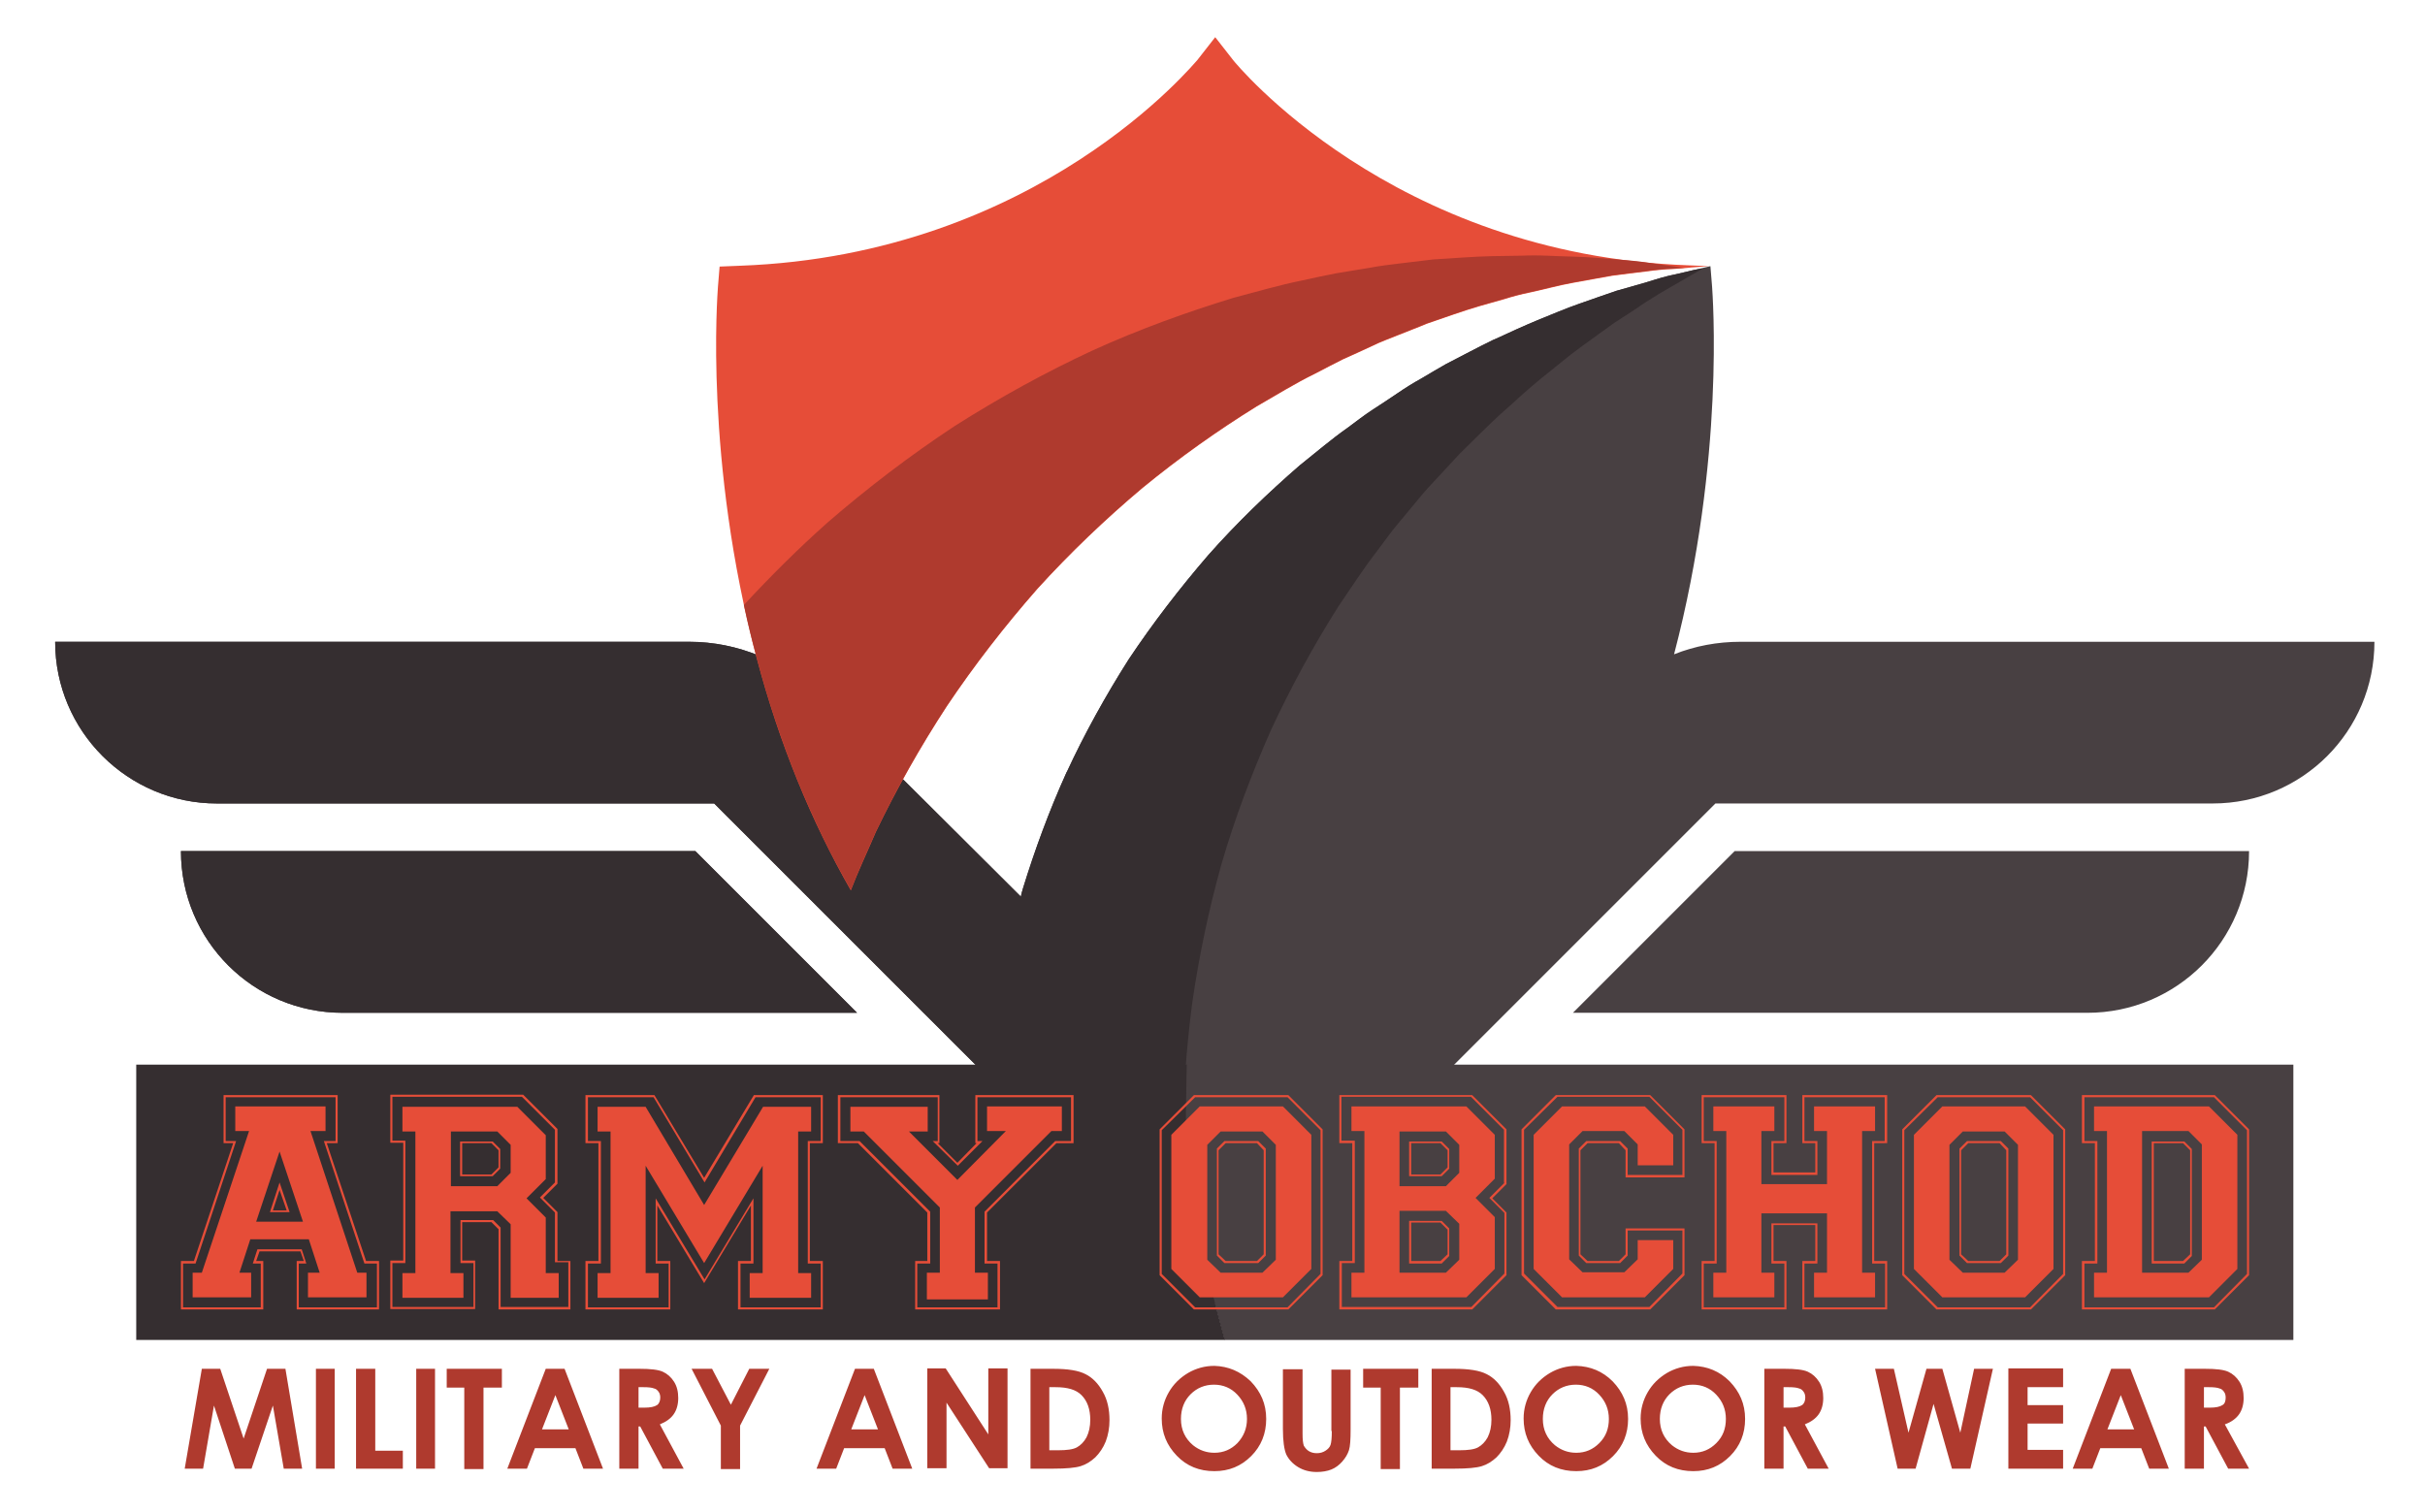
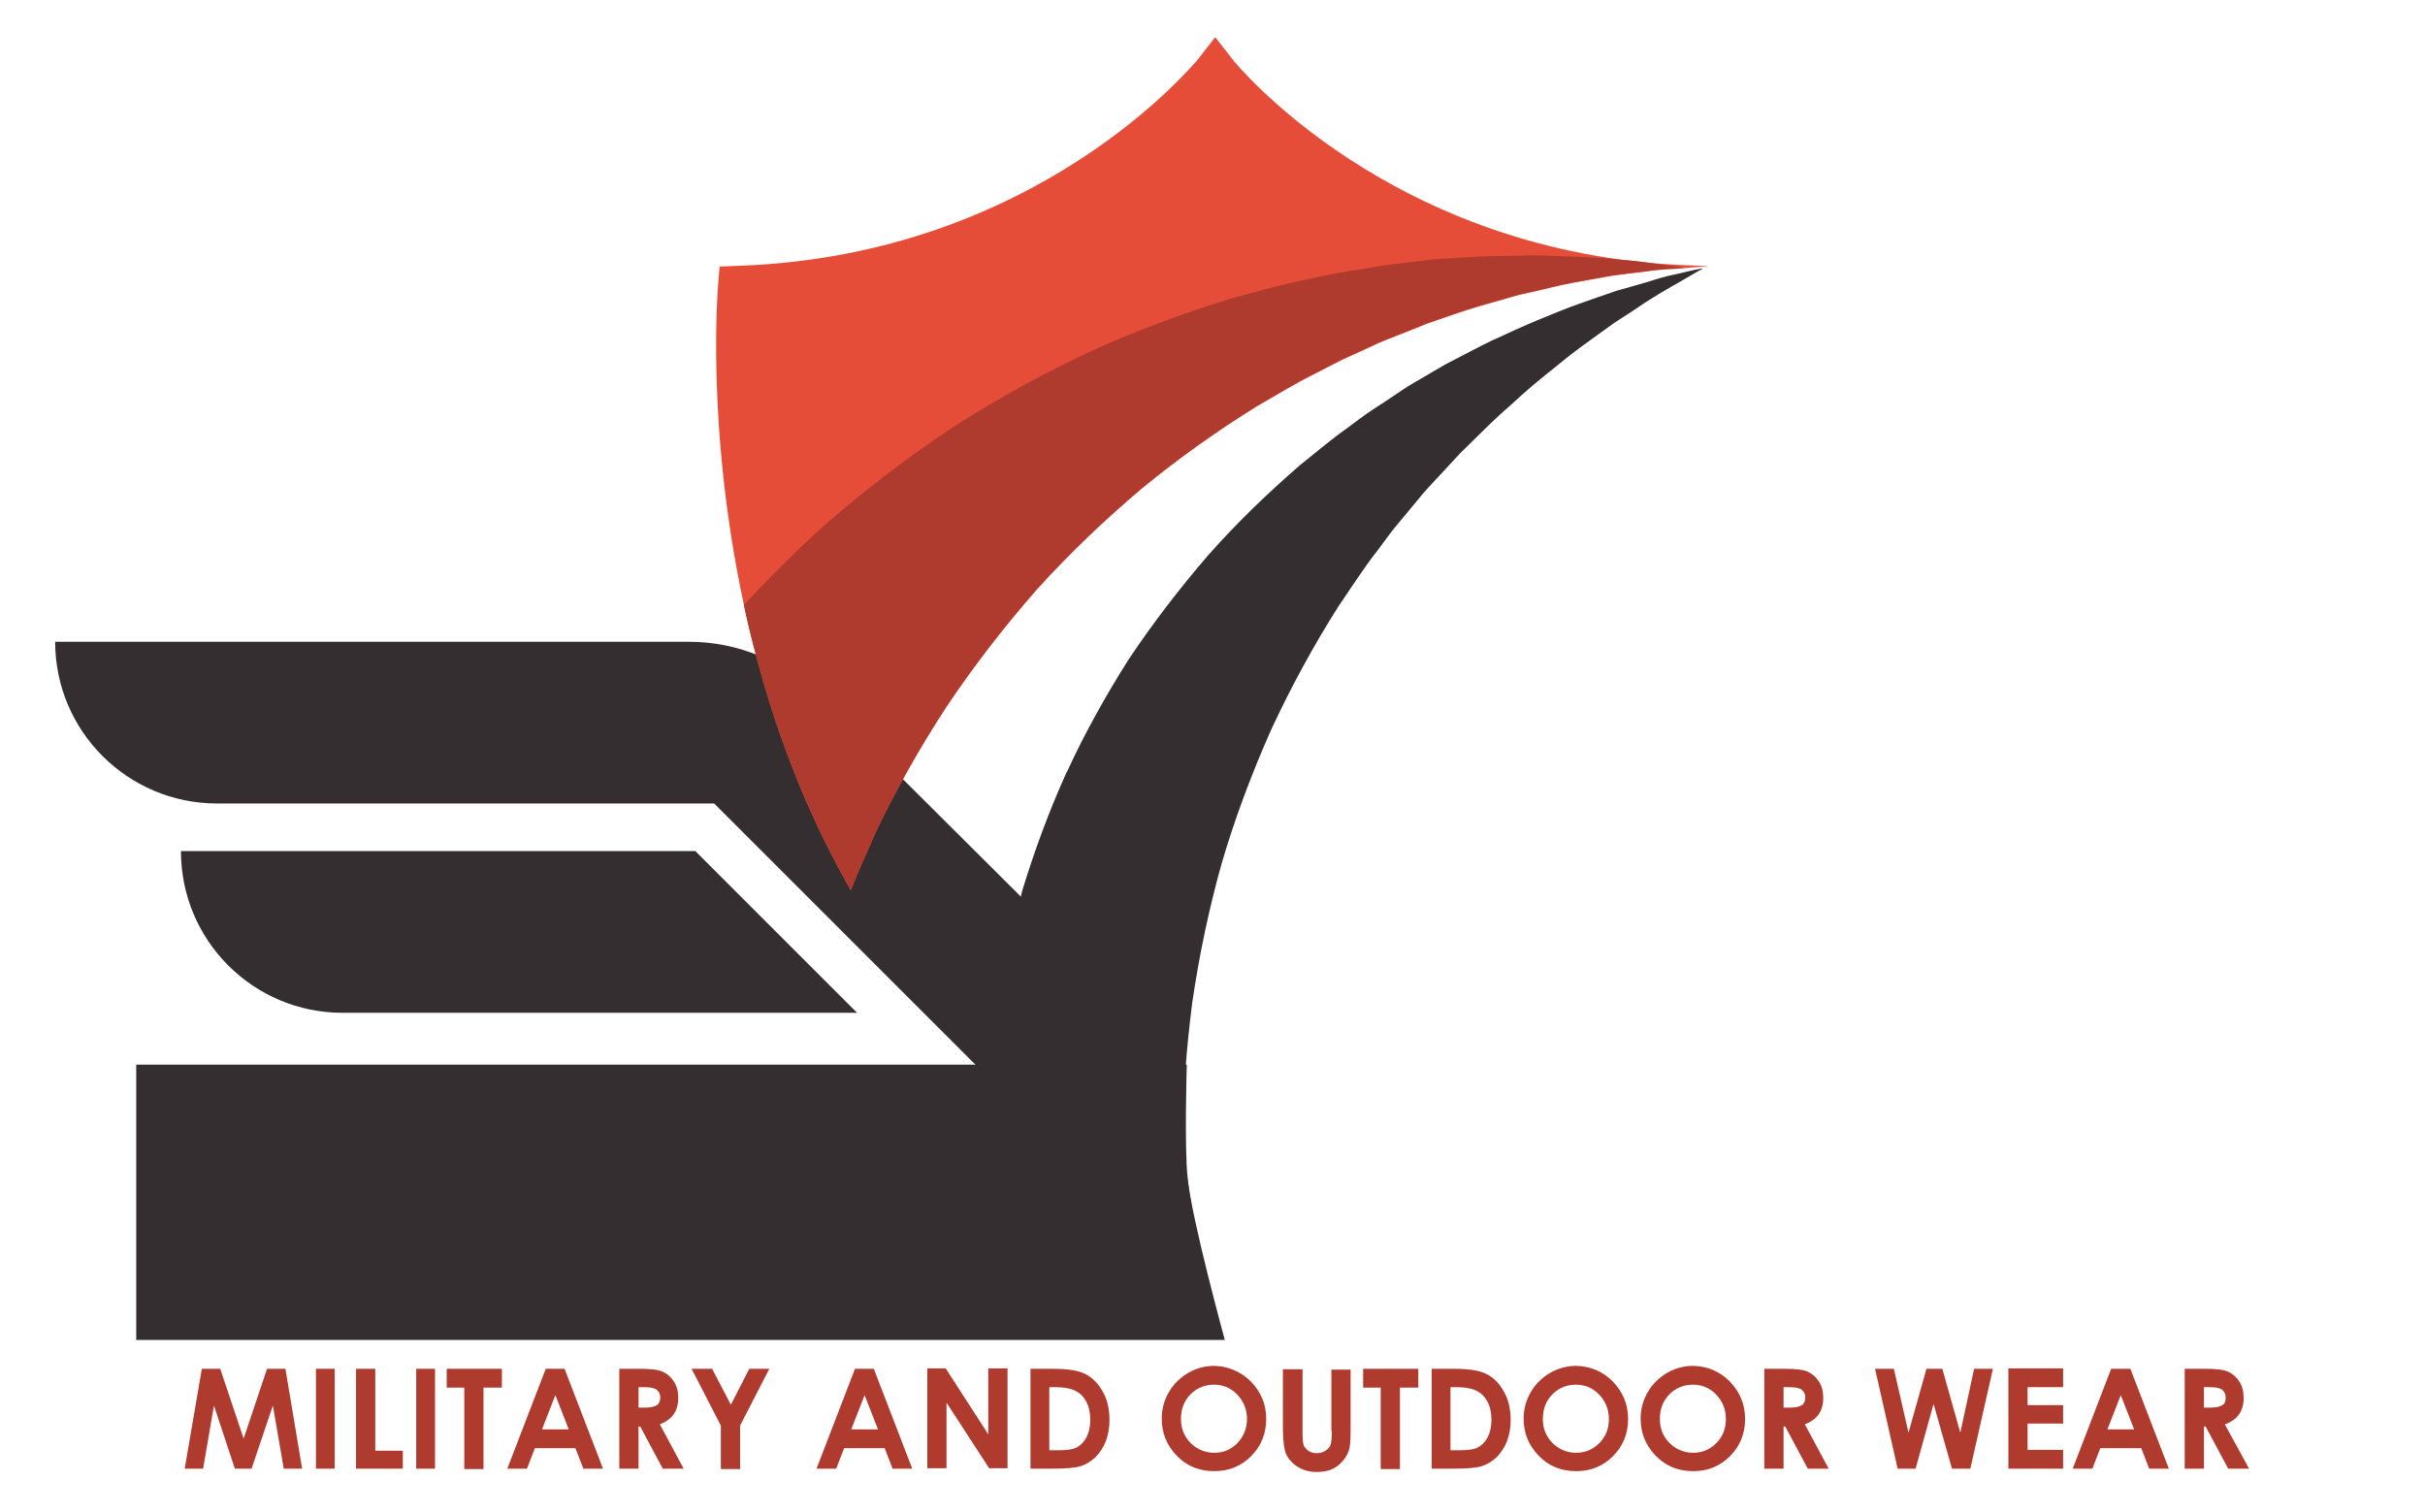
<svg xmlns="http://www.w3.org/2000/svg" xmlns:xlink="http://www.w3.org/1999/xlink" version="1.1" id="Layer_1" x="0px" y="0px" viewBox="0 0 580.3 361.9" style="enable-background:new 0 0 580.3 361.9;" xml:space="preserve">
  <style type="text/css">
	.st0{fill:#484042;}
	.st1{clip-path:url(#SVGID_2_);fill:#352E30;}
	.st2{fill:#E64D38;}
	.st3{fill:#AF3A2E;}
	.st4{fill:#352E30;}
</style>
  <g id="original">
    <g id="shield">
-       <path class="st0" d="M166.4,203.7l38.7,38.7H82c-21.4,0-38.7-17.3-38.7-38.7H166.4z M376.4,242.4h123.1    c21.4,0,38.7-17.3,38.7-38.7H415.1L376.4,242.4z M416.5,153.6c-5.5,0-10.9,1-15.9,3c12.3-46.9,9.2-86.3,9.1-88l-0.4-4.9    c0,0-1.4,0.3-3.9,0.9c-1.3,0.3-2.8,0.7-4.7,1.1c-0.9,0.2-1.9,0.4-2.9,0.7c-1,0.3-2.1,0.6-3.3,1c-2.3,0.7-4.9,1.4-7.7,2.2    c-2.7,0.9-5.7,2-8.9,3.1c-3.2,1.1-6.4,2.5-9.9,3.9c-1.7,0.7-3.5,1.5-5.3,2.3c-1.8,0.8-3.6,1.7-5.5,2.5c-3.7,1.8-7.4,3.8-11.3,5.8    c-1.9,1.1-3.8,2.2-5.8,3.4c-2,1.1-3.9,2.3-5.8,3.6c-1.9,1.3-3.9,2.6-5.9,3.9c-2,1.3-3.9,2.8-5.8,4.2c-4,2.8-7.7,6-11.6,9.1    c-7.6,6.6-15,13.7-21.9,21.5c-6.8,7.9-13.2,16.2-19,24.9c-5.6,8.8-10.6,17.9-14.9,27.1c-4.2,9.3-7.6,18.6-10.4,27.7    c-0.2,0.7-0.4,1.3-0.5,2L196,166.5c-8.2-8.2-19.4-12.9-31.1-12.9H13.2c0,21.4,17.4,38.7,38.7,38.7h119l119.8,119.8l119.8-119.8    h119c21.4,0,38.7-17.3,38.7-38.7H416.5z" />
      <g>
        <defs>
          <path id="SVGID_1_" d="M166.4,203.7l38.7,38.7H82c-21.4,0-38.7-17.3-38.7-38.7H166.4z M376.4,242.4h123.1      c21.4,0,38.7-17.3,38.7-38.7H415.1L376.4,242.4z M416.5,153.6c-5.5,0-10.9,1-15.9,3c12.3-46.9,9.2-86.3,9.1-88l-0.4-4.9      c0,0-1.4,0.3-3.9,0.9c-1.3,0.3-2.8,0.7-4.7,1.1c-0.9,0.2-1.9,0.4-2.9,0.7c-1,0.3-2.1,0.6-3.3,1c-2.3,0.7-4.9,1.4-7.7,2.2      c-2.7,0.9-5.7,2-8.9,3.1c-3.2,1.1-6.4,2.5-9.9,3.9c-1.7,0.7-3.5,1.5-5.3,2.3c-1.8,0.8-3.6,1.7-5.5,2.5      c-3.7,1.8-7.4,3.8-11.3,5.8c-1.9,1.1-3.8,2.2-5.8,3.4c-2,1.1-3.9,2.3-5.8,3.6c-1.9,1.3-3.9,2.6-5.9,3.9c-2,1.3-3.9,2.8-5.8,4.2      c-4,2.8-7.7,6-11.6,9.1c-7.6,6.6-15,13.7-21.9,21.5c-6.8,7.9-13.2,16.2-19,24.9c-5.6,8.8-10.6,17.9-14.9,27.1      c-4.2,9.3-7.6,18.6-10.4,27.7c-0.2,0.7-0.4,1.3-0.5,2L196,166.5c-8.2-8.2-19.4-12.9-31.1-12.9H13.2c0,21.4,17.4,38.7,38.7,38.7      h119l119.8,119.8l119.8-119.8h119c21.4,0,38.7-17.3,38.7-38.7H416.5z" />
        </defs>
        <clipPath id="SVGID_2_">
          <use xlink:href="#SVGID_1_" style="overflow:visible;" />
        </clipPath>
        <path class="st1" d="M405.4,64.6c-1.3,0.3-2.8,0.7-4.7,1.1c-0.9,0.2-1.9,0.4-2.9,0.7c-1,0.3-2.1,0.6-3.3,1     c-2.3,0.7-4.9,1.4-7.7,2.2c-2.7,0.9-5.7,2-8.9,3.1c-3.2,1.1-6.4,2.5-9.9,3.9c-1.7,0.7-3.5,1.5-5.3,2.3c-1.8,0.8-3.6,1.7-5.5,2.5     c-3.7,1.8-7.4,3.8-11.3,5.8c-1.9,1.1-3.8,2.2-5.8,3.4c-2,1.1-3.9,2.3-5.8,3.6c-1.9,1.3-3.9,2.6-5.9,3.9c-2,1.3-3.9,2.8-5.8,4.2     c-4,2.8-7.7,6-11.6,9.1c-7.6,6.6-15,13.7-21.9,21.5c-6.8,7.9-13.2,16.2-19,24.9c-5.6,8.8-10.6,17.8-14.8,27V142H-13v150.7h268.3     v-15.9c11.5,11.6,24.4,24.6,35.4,35.4c0,0-6.9-22.7-7.4-39.9c-0.3-10.4,0.6-21.3,2-32.3c1.6-11,3.9-22.1,7-33.2     c3.2-11,7.3-21.8,11.9-32.2c4.8-10.3,10.2-20.2,16.1-29.5c3.1-4.5,6-9.1,9.3-13.3c1.6-2.1,3.1-4.3,4.8-6.3c1.7-2,3.3-4,4.9-5.9     c1.6-2,3.3-3.8,5-5.6c1.7-1.8,3.3-3.6,5-5.4c3.4-3.3,6.7-6.7,10-9.7c1.7-1.5,3.3-2.9,4.9-4.4c1.6-1.4,3.2-2.8,4.8-4.1     c3.2-2.5,6.2-5.1,9.1-7.2c3-2.2,5.8-4.2,8.3-6c2.7-1.7,5.1-3.3,7.3-4.8c1.1-0.7,2.2-1.4,3.2-2c1-0.6,2-1.2,2.9-1.7     c1.8-1,3.3-1.9,4.5-2.6c1.5-0.9,2.6-1.5,3.2-1.8C406.8,64.3,406.2,64.5,405.4,64.6z" />
      </g>
      <path class="st2" d="M295.1,14.4l-4.3-5.5l-4.3,5.5C286,14.8,248.6,61,177.1,63.6l-4.9,0.2l-0.4,4.9c-0.1,1.7-3.3,41.5,9.3,88.9    c5.4,20.4,13,38.9,22.5,55.5c1.8-4.7,4-9.3,6-14c4.9-10.2,10.6-20.3,17-30.1c6.5-9.7,13.8-19.1,21.6-28    c7.9-8.7,16.4-16.8,25.2-24.2c8.9-7.3,18.1-13.8,27.3-19.5c4.7-2.7,9.2-5.5,13.9-7.8c2.3-1.2,4.6-2.4,6.8-3.5    c2.3-1,4.6-2.1,6.8-3.1c2.2-1.1,4.5-1.9,6.7-2.8c2.2-0.9,4.4-1.7,6.5-2.6c4.4-1.5,8.5-3,12.6-4.2c2-0.6,4-1.1,6-1.7    c1.9-0.6,3.8-1.1,5.7-1.5c3.8-0.8,7.3-1.8,10.7-2.4c3.4-0.6,6.5-1.2,9.4-1.7c2.9-0.4,5.6-0.7,8-1c1.2-0.2,2.4-0.3,3.4-0.4    c1.1-0.1,2.1-0.2,3-0.2c1.9-0.1,3.5-0.3,4.8-0.4c2.6-0.2,4-0.3,4-0.3l-4.9-0.2C332.9,61,295.4,14.8,295.1,14.4z" />
      <path class="st3" d="M400.9,63.8c-2.3-0.3-4.9-0.7-7.7-1.1c-0.9-0.1-1.8-0.2-2.6-0.3c-2.7-0.2-5.6-0.5-8.6-0.7    c-3.7-0.3-7.6-0.3-11.7-0.5c-2.1-0.1-4.2-0.1-6.4,0c-2.2,0-4.4,0.1-6.7,0.1c-4.6,0.1-9.3,0.5-14.3,0.8c-2.5,0.3-5,0.6-7.5,0.9    c-2.5,0.3-5.1,0.6-7.7,1.1c-2.6,0.4-5.3,0.9-7.9,1.3c-2.7,0.5-5.3,1.1-8.1,1.7c-5.5,1.1-10.9,2.7-16.6,4.2    c-11.1,3.4-22.5,7.5-33.7,12.6c-11.2,5.2-22.3,11.3-33,18.1c-10.6,7-20.7,14.7-30.3,23c-7.1,6.3-13.8,13-20.1,19.8    c0.9,4.2,1.9,8.4,3.1,12.7c5.4,20.4,13,38.9,22.5,55.5c1.8-4.7,4-9.3,6-14c4.9-10.2,10.6-20.3,17-30.1c6.5-9.7,13.8-19.1,21.6-28    c7.9-8.7,16.4-16.8,25.2-24.2c8.9-7.3,18.1-13.8,27.3-19.5c4.7-2.7,9.2-5.5,13.9-7.8c2.3-1.2,4.6-2.4,6.8-3.5    c2.3-1,4.6-2.1,6.8-3.1c2.2-1.1,4.5-1.9,6.7-2.8c2.2-0.9,4.4-1.7,6.5-2.6c4.4-1.5,8.5-3,12.6-4.2c2-0.6,4-1.1,6-1.7    c1.9-0.6,3.8-1.1,5.7-1.5c3.8-0.8,7.3-1.8,10.7-2.4c3.4-0.6,6.5-1.2,9.4-1.7c2.9-0.4,5.6-0.7,8-1c1.2-0.2,2.4-0.3,3.4-0.4    c1.1-0.1,2.1-0.2,3-0.2c1-0.1,2-0.1,2.9-0.2C402.6,64.1,401.7,63.9,400.9,63.8z" />
    </g>
    <g id="text">
      <g id="top_text_bg">
-         <path class="st0" d="M284,254.8c0,0-0.6,19.9,0.1,27.1c0.9,9.7,8.9,38.8,8.9,38.8h255.8v-65.9H284z" />
        <path class="st4" d="M284,254.8H32.6v65.9h260.5c0,0-8-29.1-8.9-38.8C283.4,274.7,284,254.8,284,254.8z" />
      </g>
-       <path id="top_text" class="st2" d="M501.1,264.8v5.9h3.1v33.9h-3.1v5.9h27.5l6.8-6.8v-32.1l-6.8-6.8H501.1z M526.9,301.5l-3.2,3.1    h-11.1v-33.9h11.1l3.2,3.2V301.5z M514.9,273.1v29.3h7.8l1.8-1.8v-25.6l-1.8-1.8H514.9z M524.1,300.2l-1.7,1.6h-7v-28.2h7l1.7,1.7    V300.2z M530,262.1h-31.8v11.5h3.1v28.2h-3.1v11.6H530l8.2-8.2v-34.9L530,262.1z M537.7,304.9l-7.9,8h-31v-10.5h3.1v-29.3h-3.1    v-10.5h31l7.9,7.9V304.9z M464.8,264.8l-6.8,6.8v32.1l6.8,6.8h19.8l6.8-6.8v-32.1l-6.8-6.8H464.8z M482.9,301.5l-3.2,3.1h-10    l-3.2-3.1v-27.5l3.2-3.2h10l3.2,3.2V301.5z M470.7,273.1l-1.8,1.8v25.6l1.8,1.8h8.1l1.8-1.8v-25.6l-1.8-1.8H470.7z M480.1,300.2    l-1.6,1.6H471l-1.7-1.6v-24.9l1.7-1.7h7.5l1.6,1.7V300.2z M463.4,262.1l-8.2,8.2v34.9l8.2,8.2H486l8.2-8.2v-34.9l-8.2-8.2H463.4z     M493.7,304.9l-7.9,8h-22.1l-8-8v-34.4l8-7.9h22.1l7.9,7.9V304.9z M437.2,270.7h-3.1v-5.9h14.6v5.9h-3.1v33.9h3.1v5.9h-14.6v-5.9    h3.1v-14.2h-15.7v14.2h3.1v5.9H410v-5.9h3.1v-33.9H410v-5.9h14.6v5.9h-3.1v12.7h15.7V270.7z M431.3,273.6h3.1v7h-10v-7h3.1v-11.5    h-20.3v11.5h3.1v28.2h-3.1v11.6h20.3v-11.6h-3.1v-8.6h10v8.6h-3.1v11.6h20.3v-11.6h-3.1v-28.2h3.1v-11.5h-20.3V273.6z     M431.8,262.6H451v10.5H448v29.3h3.1v10.5h-19.3v-10.5h3.1v-9.6h-11v9.6h3.1v10.5h-19.3v-10.5h3.1v-29.3h-3.1v-10.5h19.3v10.5    h-3.1v8.1h11v-8.1h-3.1V262.6z M393.6,264.8l6.8,6.8v7.3h-8.5v-5l-3.2-3.2h-10l-3.2,3.2v27.5l3.2,3.1h10l3.2-3.1v-4.6h8.5v6.9    l-6.8,6.8h-19.8l-6.8-6.8v-32.1l6.8-6.8H393.6z M372.3,262.1l-8.2,8.2v34.9l8.2,8.2h22.6l8.2-8.2V294H389v6.2l-1.6,1.6h-7.5    l-1.7-1.6v-24.9l1.7-1.7h7.5l1.6,1.7v6.5h14.1v-11.5l-8.2-8.2H372.3z M402.6,281.2h-13.1v-6.3l-1.8-1.8h-8.1l-1.8,1.8v25.6    l1.8,1.8h8.1l1.8-1.8v-6h13.1v10.3l-7.9,8h-22l-8-8v-34.4l8-7.9h22l7.9,7.9V281.2z M323.4,264.8v5.9h3.1v33.9h-3.1v5.9h27.5    l6.8-6.8v-12.4l-4.6-4.6l4.6-4.6v-10.5l-6.8-6.8H323.4z M349.2,301.5l-3.2,3.1h-11.1v-14.8H346l3.2,3.1V301.5z M349.2,280.7    l-3.2,3.2h-11.1v-13.1H346l3.2,3.2V280.7z M337.2,273.1v8.4h7.8l1.8-1.8v-4.7l-1.8-1.8H337.2z M346.4,279.4l-1.7,1.7h-7v-7.5h7    l1.7,1.7V279.4z M337.2,292.1v10.3h7.8l1.8-1.8v-6.6l-1.8-1.8H337.2z M346.4,300.2l-1.7,1.6h-7v-9.2h7l1.7,1.7V300.2z     M320.5,262.1v11.5h3.1v28.2h-3.1v11.6h31.8l8.2-8.2v-15l-3.4-3.4l3.4-3.4v-13.1l-8.2-8.2H320.5z M360,283.1l-3.6,3.6l3.6,3.6    v14.5l-7.9,8h-31v-10.5h3.1v-29.3H321v-10.5h31l7.9,7.9V283.1z M287.1,264.8l-6.8,6.8v32.1l6.8,6.8H307l6.8-6.8v-32.1l-6.8-6.8    H287.1z M305.3,301.5l-3.2,3.1h-10l-3.2-3.1v-27.5l3.2-3.2h10l3.2,3.2V301.5z M293,273.1l-1.8,1.8v25.6l1.8,1.8h8.1l1.8-1.8v-25.6    l-1.8-1.8H293z M302.4,300.2l-1.6,1.6h-7.5l-1.7-1.6v-24.9l1.7-1.7h7.5l1.6,1.7V300.2z M285.7,262.1l-8.2,8.2v34.9l8.2,8.2h22.6    l8.2-8.2v-34.9l-8.2-8.2H285.7z M316,304.9l-7.9,8H286l-8-8v-34.4l8-7.9h22.1l7.9,7.9V304.9z M240.7,270.7h-4.5v-5.9h17.9v5.9    h-2.5L233.3,289v15.6h3.1v6.4h-14.6v-6.4h3.1V289l-18.2-18.2h-3.2v-5.9H222v5.9h-4.5l11.6,11.6L240.7,270.7z M233.3,273.6h0.4    l-4.6,4.7l-4.7-4.7h0.4v-11.5h-24.3v11.5h4.8l16.6,16.6v11.6H219v11.6h20.3v-11.6h-3.1v-11.6l16.6-16.6h4.1v-11.5h-23.5V273.6z     M233.8,262.6h22.5v10.5h-3.8L235.6,290v12.4h3.1v10.5h-19.2v-10.5h3.1V290l-16.9-16.9h-4.6v-10.5h23.3v10.5h-1.2l6,5.9l5.9-5.9    h-1.2V262.6z M168.5,288.4l14.1-23.5h11.5v5.9H191v33.9h3.1v5.9h-14.7v-5.9h3.1v-25.7l-14,23.3l-14-23.3v25.7h3.1v5.9H143v-5.9    h3.1v-33.9H143v-5.9h11.5L168.5,288.4z M168.5,281.9l-11.9-19.8h-16.5v11.5h3.1v28.2h-3.1v11.6h20.3v-11.6h-3.1v-13.3l11.2,18.6    l11.2-18.6v13.3h-3.1v11.6h20.3v-11.6h-3.1v-28.2h3.1v-11.5h-16.5L168.5,281.9z M196.4,262.6v10.5h-3.1v29.3h3.1v10.5h-19.2v-10.5    h3.1v-15.6l-11.7,19.4l-11.7-19.4v15.6h3.1v10.5h-19.3v-10.5h3.1v-29.3h-3.1v-10.5h15.7l12.2,20.4l12.2-20.4H196.4z M130.6,291.4    l-4.6-4.6l4.6-4.6v-10.5l-6.8-6.8H96.3v5.9h3.1v33.9h-3.1v5.9h14.6v-5.9h-3.1v-14.8H119l3.2,3.1v17.6h11.5v-5.9h-3.1V291.4z     M122.2,280.7l-3.2,3.2h-11.1v-13.1H119l3.2,3.2V280.7z M110.1,273.1v8.4h7.8l1.8-1.8v-4.7l-1.8-1.8H110.1z M119.3,279.4l-1.7,1.7    h-7v-7.5h7l1.7,1.7V279.4z M133.4,290.1l-3.4-3.4l3.4-3.4v-13.1l-8.2-8.2H93.4v11.5h3.1v28.2h-3.1v11.6h20.3v-11.6h-3.1v-9.2h7    l1.7,1.7v19.2h17.2v-11.6h-3.1V290.1z M136,302.3v10.5h-16.2v-19l-1.8-1.8h-7.8v10.3h3.1v10.5H93.9v-10.5H97v-29.3h-3.1v-10.5h31    l7.9,7.9v12.6l-3.6,3.6l3.6,3.6v11.9H136z M74.3,270.7h3.6v-5.9H56.3v5.9h3.3l-11.3,33.9h-2.2v5.9h14v-5.9h-2.8l2.6-8h14l2.6,8    h-2.8v5.9h14v-5.9h-2.2L74.3,270.7z M61.3,292.4l5.6-16.8l5.6,16.8H61.3z M64.6,290.1h4.7l-2.4-7.1L64.6,290.1z M65.3,289.7    l1.6-4.9l1.7,4.9H65.3z M78.2,273.6h2.6v-11.5H53.5v11.5h2.3l-9.4,28.2h-3.1v11.6h19.7v-11.6h-1.7l0.8-2.3h9.8l0.8,2.3h-1.7v11.6    h19.7v-11.6h-3.1L78.2,273.6z M90.1,312.9H71.5v-10.5h1.8l-1.1-3.4H61.6l-1.1,3.4h1.9v10.5H43.8v-10.5h3l9.7-29.3H54v-10.5h26.3    v10.5h-2.8l9.7,29.3h3V312.9z" />
      <path id="claim_text" class="st3" d="M68.3,327.6l4,23.9h-4.4l-2.6-15.1l-5.1,15.1h-4l-5-15.1l-2.6,15.1h-4.4l4.1-23.9h4.4    l5.6,16.7l5.6-16.7H68.3z M75.6,351.5h4.5v-23.9h-4.5V351.5z M89.8,327.6h-4.6v23.9h11.2v-4.3h-6.6V327.6z M99.6,351.5h4.5v-23.9    h-4.5V351.5z M106.9,332.1h4.2v19.5h4.6v-19.5h4.4v-4.5h-13.2V332.1z M135.1,327.6l9.2,23.9h-4.7l-1.9-4.9H128l-1.9,4.9h-4.7    l9.2-23.9H135.1z M136.1,342.1l-3.2-8.2l-3.2,8.2H136.1z M157.9,340.9l5.7,10.6h-5l-5.4-10.1h-0.4v10.1h-4.6v-23.9h4.8    c2.6,0,4.5,0.2,5.6,0.7c1.1,0.5,2,1.3,2.7,2.4c0.7,1.1,1,2.4,1,3.9c0,1.6-0.4,2.9-1.1,3.9S159.4,340.3,157.9,340.9z M158,334.5    c0-0.5-0.1-1-0.4-1.4c-0.3-0.4-0.6-0.7-1.1-0.8c-0.5-0.2-1.3-0.3-2.5-0.3h-1.2v4.9h1.4c1.4,0,2.4-0.2,3-0.6    C157.7,336,158,335.3,158,334.5z M174.9,336.2l-4.5-8.6h-4.9l7,13.6v10.4h4.6v-10.4l7-13.6h-4.8L174.9,336.2z M209.1,327.6    l9.2,23.9h-4.7l-1.9-4.9H202l-1.9,4.9h-4.7l9.2-23.9H209.1z M210.1,342.1l-3.2-8.2l-3.2,8.2H210.1z M236.5,343.3l-10.2-15.8h-4.4    v23.9h4.6v-15.7l10.2,15.7h4.4v-23.9h-4.6V343.3z M263.9,333.1c1.1,1.9,1.6,4.2,1.6,6.8c0,1.8-0.3,3.5-0.9,5.1    c-0.6,1.5-1.5,2.8-2.5,3.8c-1.1,1-2.2,1.7-3.5,2.1c-1.3,0.4-3.4,0.6-6.5,0.6h-5.5v-23.9h5.4c3.5,0,6.1,0.4,7.8,1.3    C261.4,329.7,262.8,331.1,263.9,333.1z M260.9,339.8c0-2.5-0.7-4.5-2.1-5.9c-1.3-1.3-3.3-1.9-6.2-1.9h-1.5v15.1h2.1    c2.1,0,3.6-0.2,4.5-0.7c0.9-0.5,1.7-1.3,2.3-2.4C260.6,342.8,260.9,341.4,260.9,339.8z M299.3,330.6c2.4,2.5,3.7,5.4,3.7,9    c0,3.5-1.2,6.5-3.6,8.9c-2.4,2.4-5.3,3.6-8.8,3.6c-3.6,0-6.6-1.2-9-3.7s-3.6-5.4-3.6-8.9c0-2.3,0.6-4.4,1.7-6.3    c1.1-1.9,2.6-3.4,4.6-4.6c1.9-1.1,4-1.7,6.3-1.7C293.9,327,296.8,328.2,299.3,330.6z M298.4,339.6c0-2.3-0.8-4.2-2.3-5.8    c-1.5-1.6-3.4-2.4-5.6-2.4c-2.2,0-4.1,0.8-5.6,2.3c-1.5,1.5-2.3,3.5-2.3,5.9c0,2.6,1,4.7,2.9,6.3c1.5,1.2,3.2,1.8,5.1,1.8    c2.2,0,4-0.8,5.5-2.3C297.6,343.8,298.4,341.9,298.4,339.6z M318.7,342.5c0,1.6-0.1,2.7-0.3,3.3c-0.2,0.6-0.6,1-1.2,1.4    s-1.3,0.6-2.1,0.6c-0.8,0-1.4-0.2-1.9-0.5s-0.9-0.8-1.2-1.3c-0.2-0.6-0.3-1.5-0.3-2.8v-15.5H307v14.3c0,2.9,0.3,4.9,0.8,6.1    c0.6,1.2,1.5,2.2,2.8,3c1.3,0.8,2.8,1.2,4.5,1.2c1.3,0,2.5-0.2,3.5-0.6s1.9-1.1,2.6-1.9c0.8-0.9,1.3-1.8,1.6-2.7    c0.3-0.9,0.4-2.6,0.4-5v-14.3h-4.6V342.5z M326.2,332.1h4.2v19.5h4.6v-19.5h4.4v-4.5h-13.2V332.1z M359.9,333.1    c1.1,1.9,1.6,4.2,1.6,6.8c0,1.8-0.3,3.5-0.9,5.1c-0.6,1.5-1.5,2.8-2.5,3.8c-1.1,1-2.2,1.7-3.5,2.1c-1.3,0.4-3.4,0.6-6.5,0.6h-5.5    v-23.9h5.4c3.5,0,6.1,0.4,7.8,1.3C357.4,329.7,358.8,331.1,359.9,333.1z M356.9,339.8c0-2.5-0.7-4.5-2.1-5.9    c-1.3-1.3-3.3-1.9-6.2-1.9h-1.5v15.1h2.1c2.1,0,3.6-0.2,4.5-0.7s1.7-1.3,2.3-2.4C356.6,342.8,356.9,341.4,356.9,339.8z     M385.9,330.6c2.4,2.5,3.7,5.4,3.7,9c0,3.5-1.2,6.5-3.6,8.9c-2.4,2.4-5.3,3.6-8.8,3.6c-3.6,0-6.6-1.2-9-3.7s-3.6-5.4-3.6-8.9    c0-2.3,0.6-4.4,1.7-6.3c1.1-1.9,2.6-3.4,4.6-4.6c1.9-1.1,4-1.7,6.3-1.7C380.6,327,383.5,328.2,385.9,330.6z M385,339.6    c0-2.3-0.8-4.2-2.3-5.8s-3.4-2.4-5.6-2.4c-2.2,0-4.1,0.8-5.6,2.3c-1.5,1.5-2.3,3.5-2.3,5.9c0,2.6,1,4.7,2.9,6.3    c1.5,1.2,3.2,1.8,5.1,1.8c2.2,0,4-0.8,5.5-2.3C384.3,343.8,385,341.9,385,339.6z M413.9,330.6c2.4,2.5,3.7,5.4,3.7,9    c0,3.5-1.2,6.5-3.6,8.9c-2.4,2.4-5.3,3.6-8.8,3.6c-3.6,0-6.6-1.2-9-3.7s-3.6-5.4-3.6-8.9c0-2.3,0.6-4.4,1.7-6.3    c1.1-1.9,2.6-3.4,4.6-4.6c1.9-1.1,4-1.7,6.3-1.7C408.6,327,411.5,328.2,413.9,330.6z M413,339.6c0-2.3-0.8-4.2-2.3-5.8    c-1.5-1.6-3.4-2.4-5.6-2.4c-2.2,0-4.1,0.8-5.6,2.3c-1.5,1.5-2.3,3.5-2.3,5.9c0,2.6,1,4.7,2.9,6.3c1.5,1.2,3.2,1.8,5.1,1.8    c2.2,0,4-0.8,5.5-2.3C412.3,343.8,413,341.9,413,339.6z M431.9,340.9l5.7,10.6h-5l-5.4-10.1h-0.4v10.1h-4.6v-23.9h4.8    c2.6,0,4.5,0.2,5.6,0.7c1.1,0.5,2,1.3,2.7,2.4c0.7,1.1,1,2.4,1,3.9c0,1.6-0.4,2.9-1.1,3.9S433.4,340.3,431.9,340.9z M432,334.5    c0-0.5-0.1-1-0.4-1.4c-0.3-0.4-0.6-0.7-1.1-0.8c-0.5-0.2-1.3-0.3-2.5-0.3h-1.2v4.9h1.4c1.4,0,2.4-0.2,3-0.6    C431.7,336,432,335.3,432,334.5z M469.1,342.9l-4.3-15.3h-3.8l-4.3,15.3l-3.5-15.3h-4.5l5.4,23.9h4.3l4.3-15.5l4.4,15.5h4.4    l5.4-23.9h-4.5L469.1,342.9z M480.6,351.5h13.1V347h-8.5v-6.3h8.5v-4.4h-8.5V332h8.5v-4.5h-13.1V351.5z M509.8,327.6l9.2,23.9    h-4.7l-1.9-4.9h-9.8l-1.9,4.9H496l9.2-23.9H509.8z M510.7,342.1l-3.2-8.2l-3.2,8.2H510.7z M538.2,351.5h-5l-5.4-10.1h-0.4v10.1    h-4.6v-23.9h4.8c2.6,0,4.5,0.2,5.6,0.7c1.1,0.5,2,1.3,2.7,2.4c0.7,1.1,1,2.4,1,3.9c0,1.6-0.4,2.9-1.1,3.9s-1.9,1.9-3.4,2.4    L538.2,351.5z M532.6,334.5c0-0.5-0.1-1-0.4-1.4c-0.3-0.4-0.6-0.7-1.1-0.8c-0.5-0.2-1.3-0.3-2.5-0.3h-1.2v4.9h1.4    c1.4,0,2.4-0.2,3-0.6C532.4,336,532.6,335.3,532.6,334.5z" />
    </g>
  </g>
</svg>